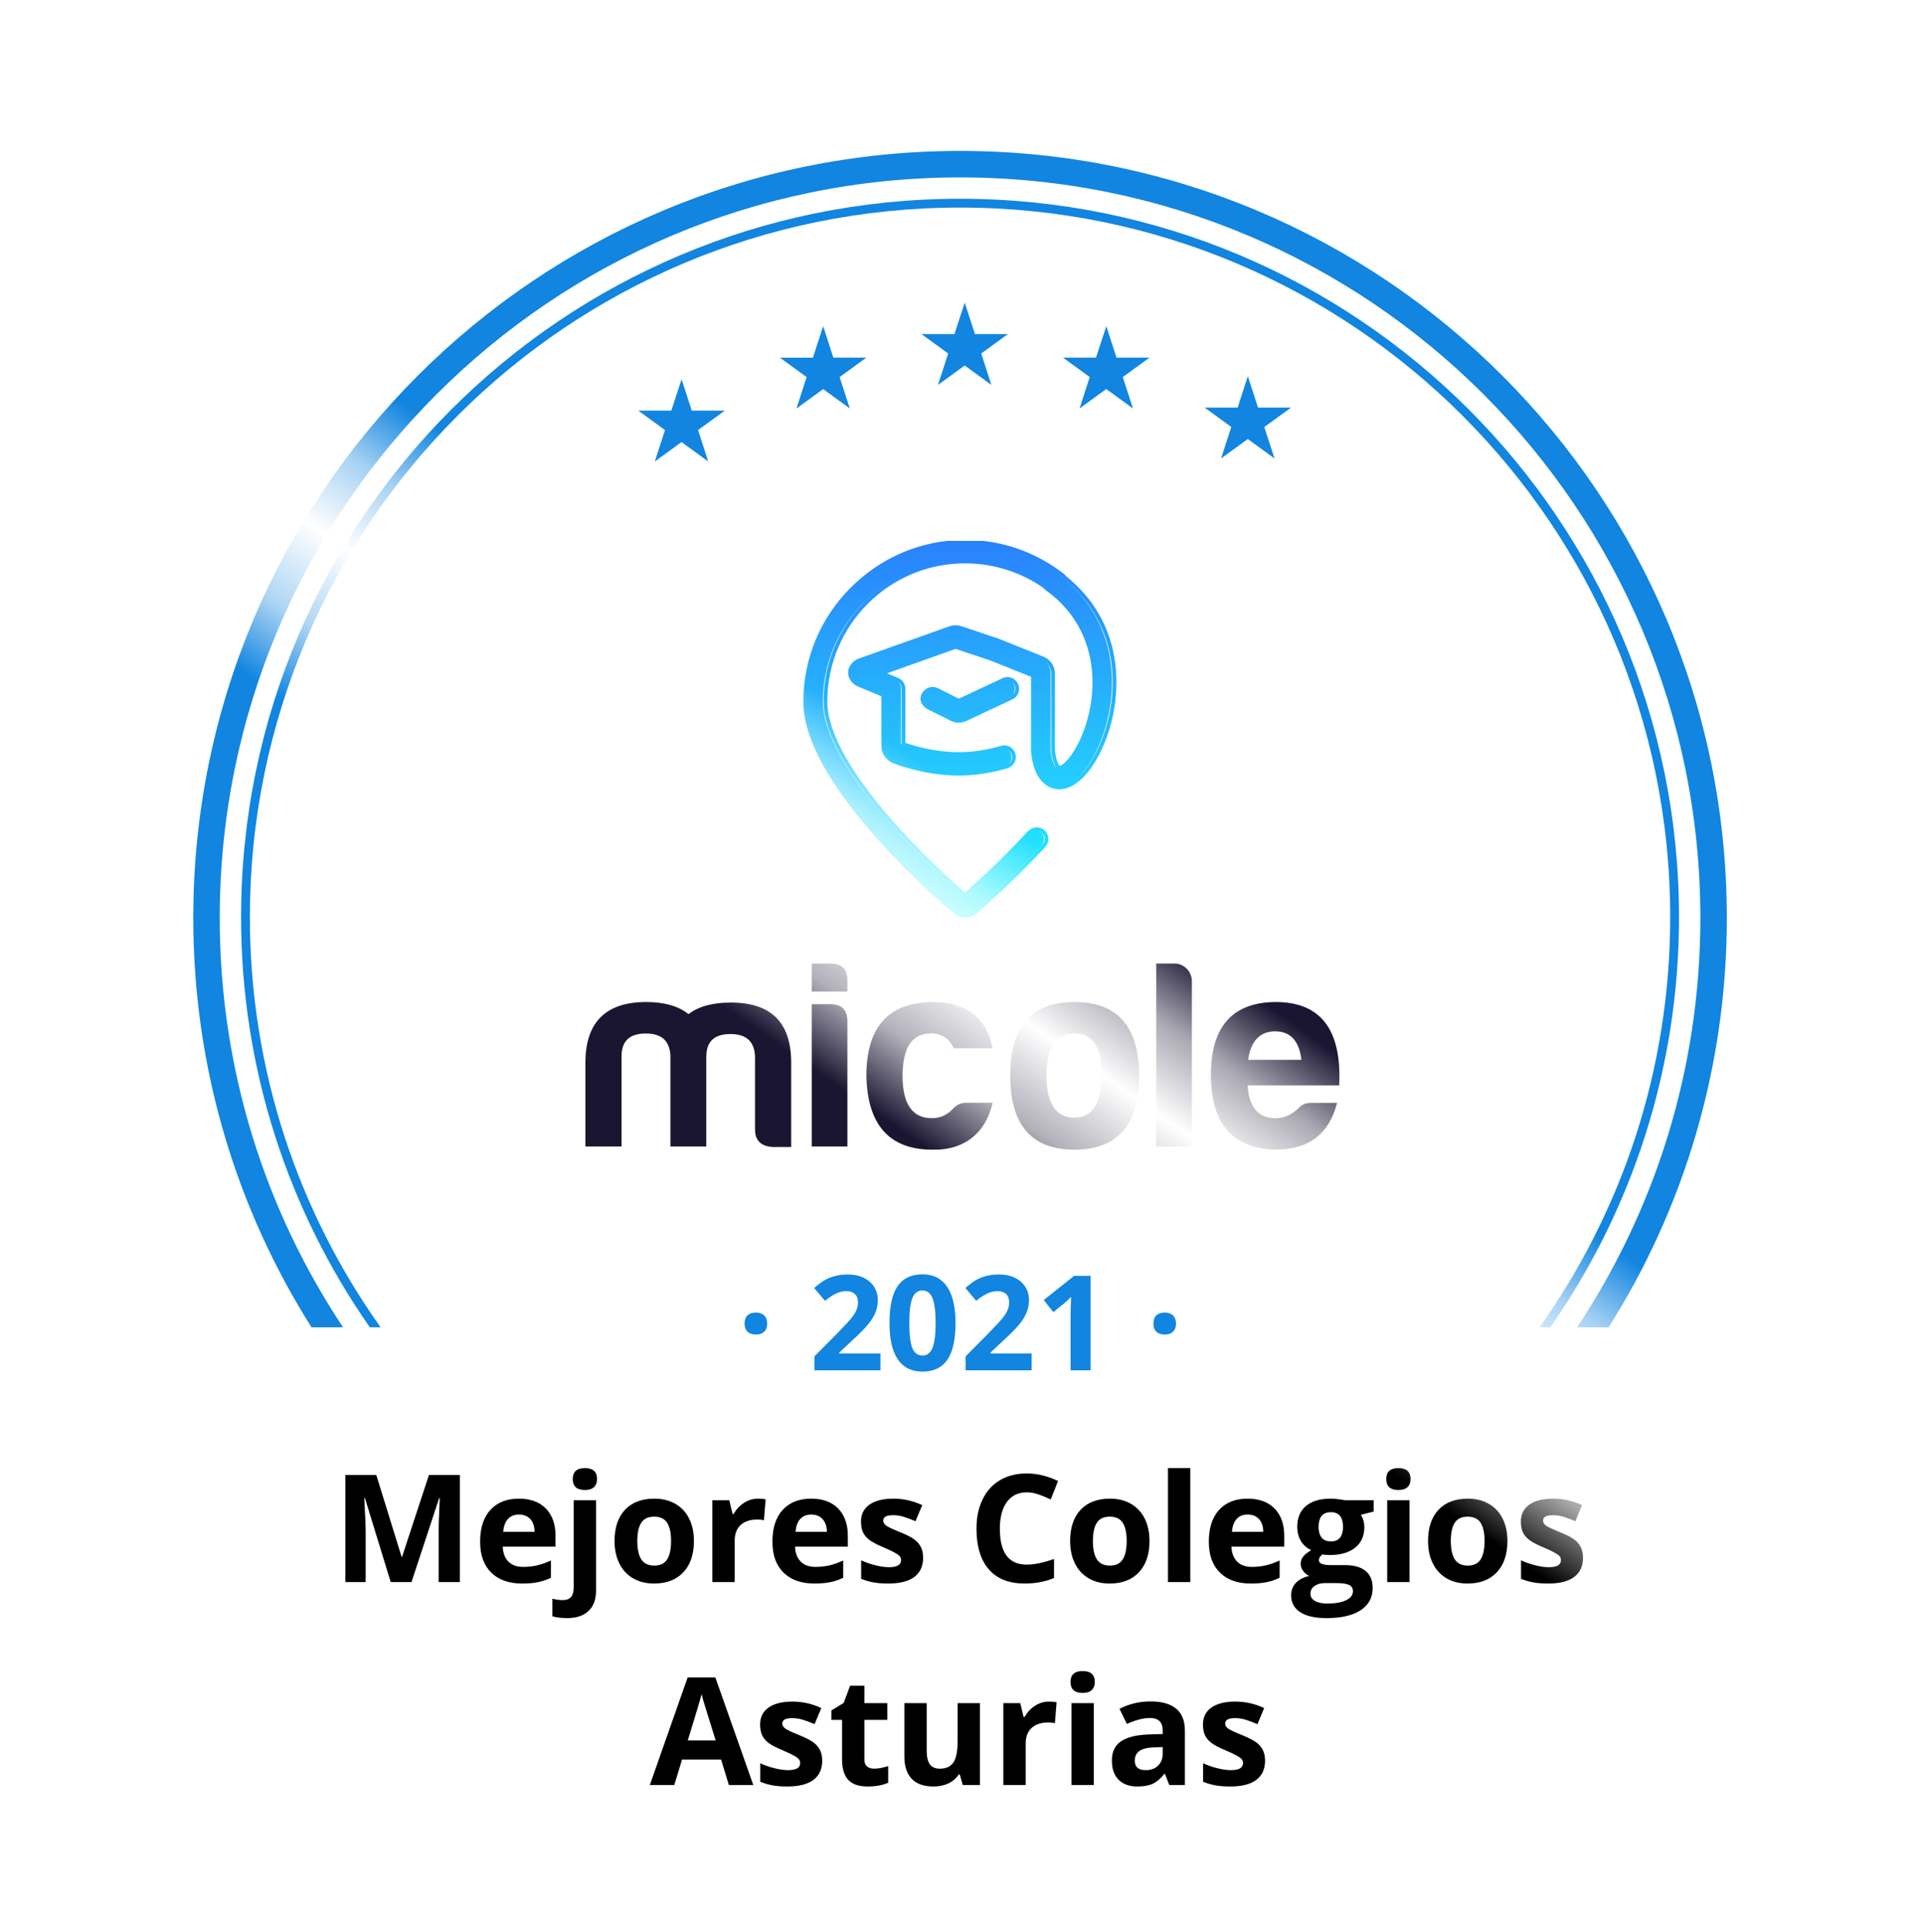
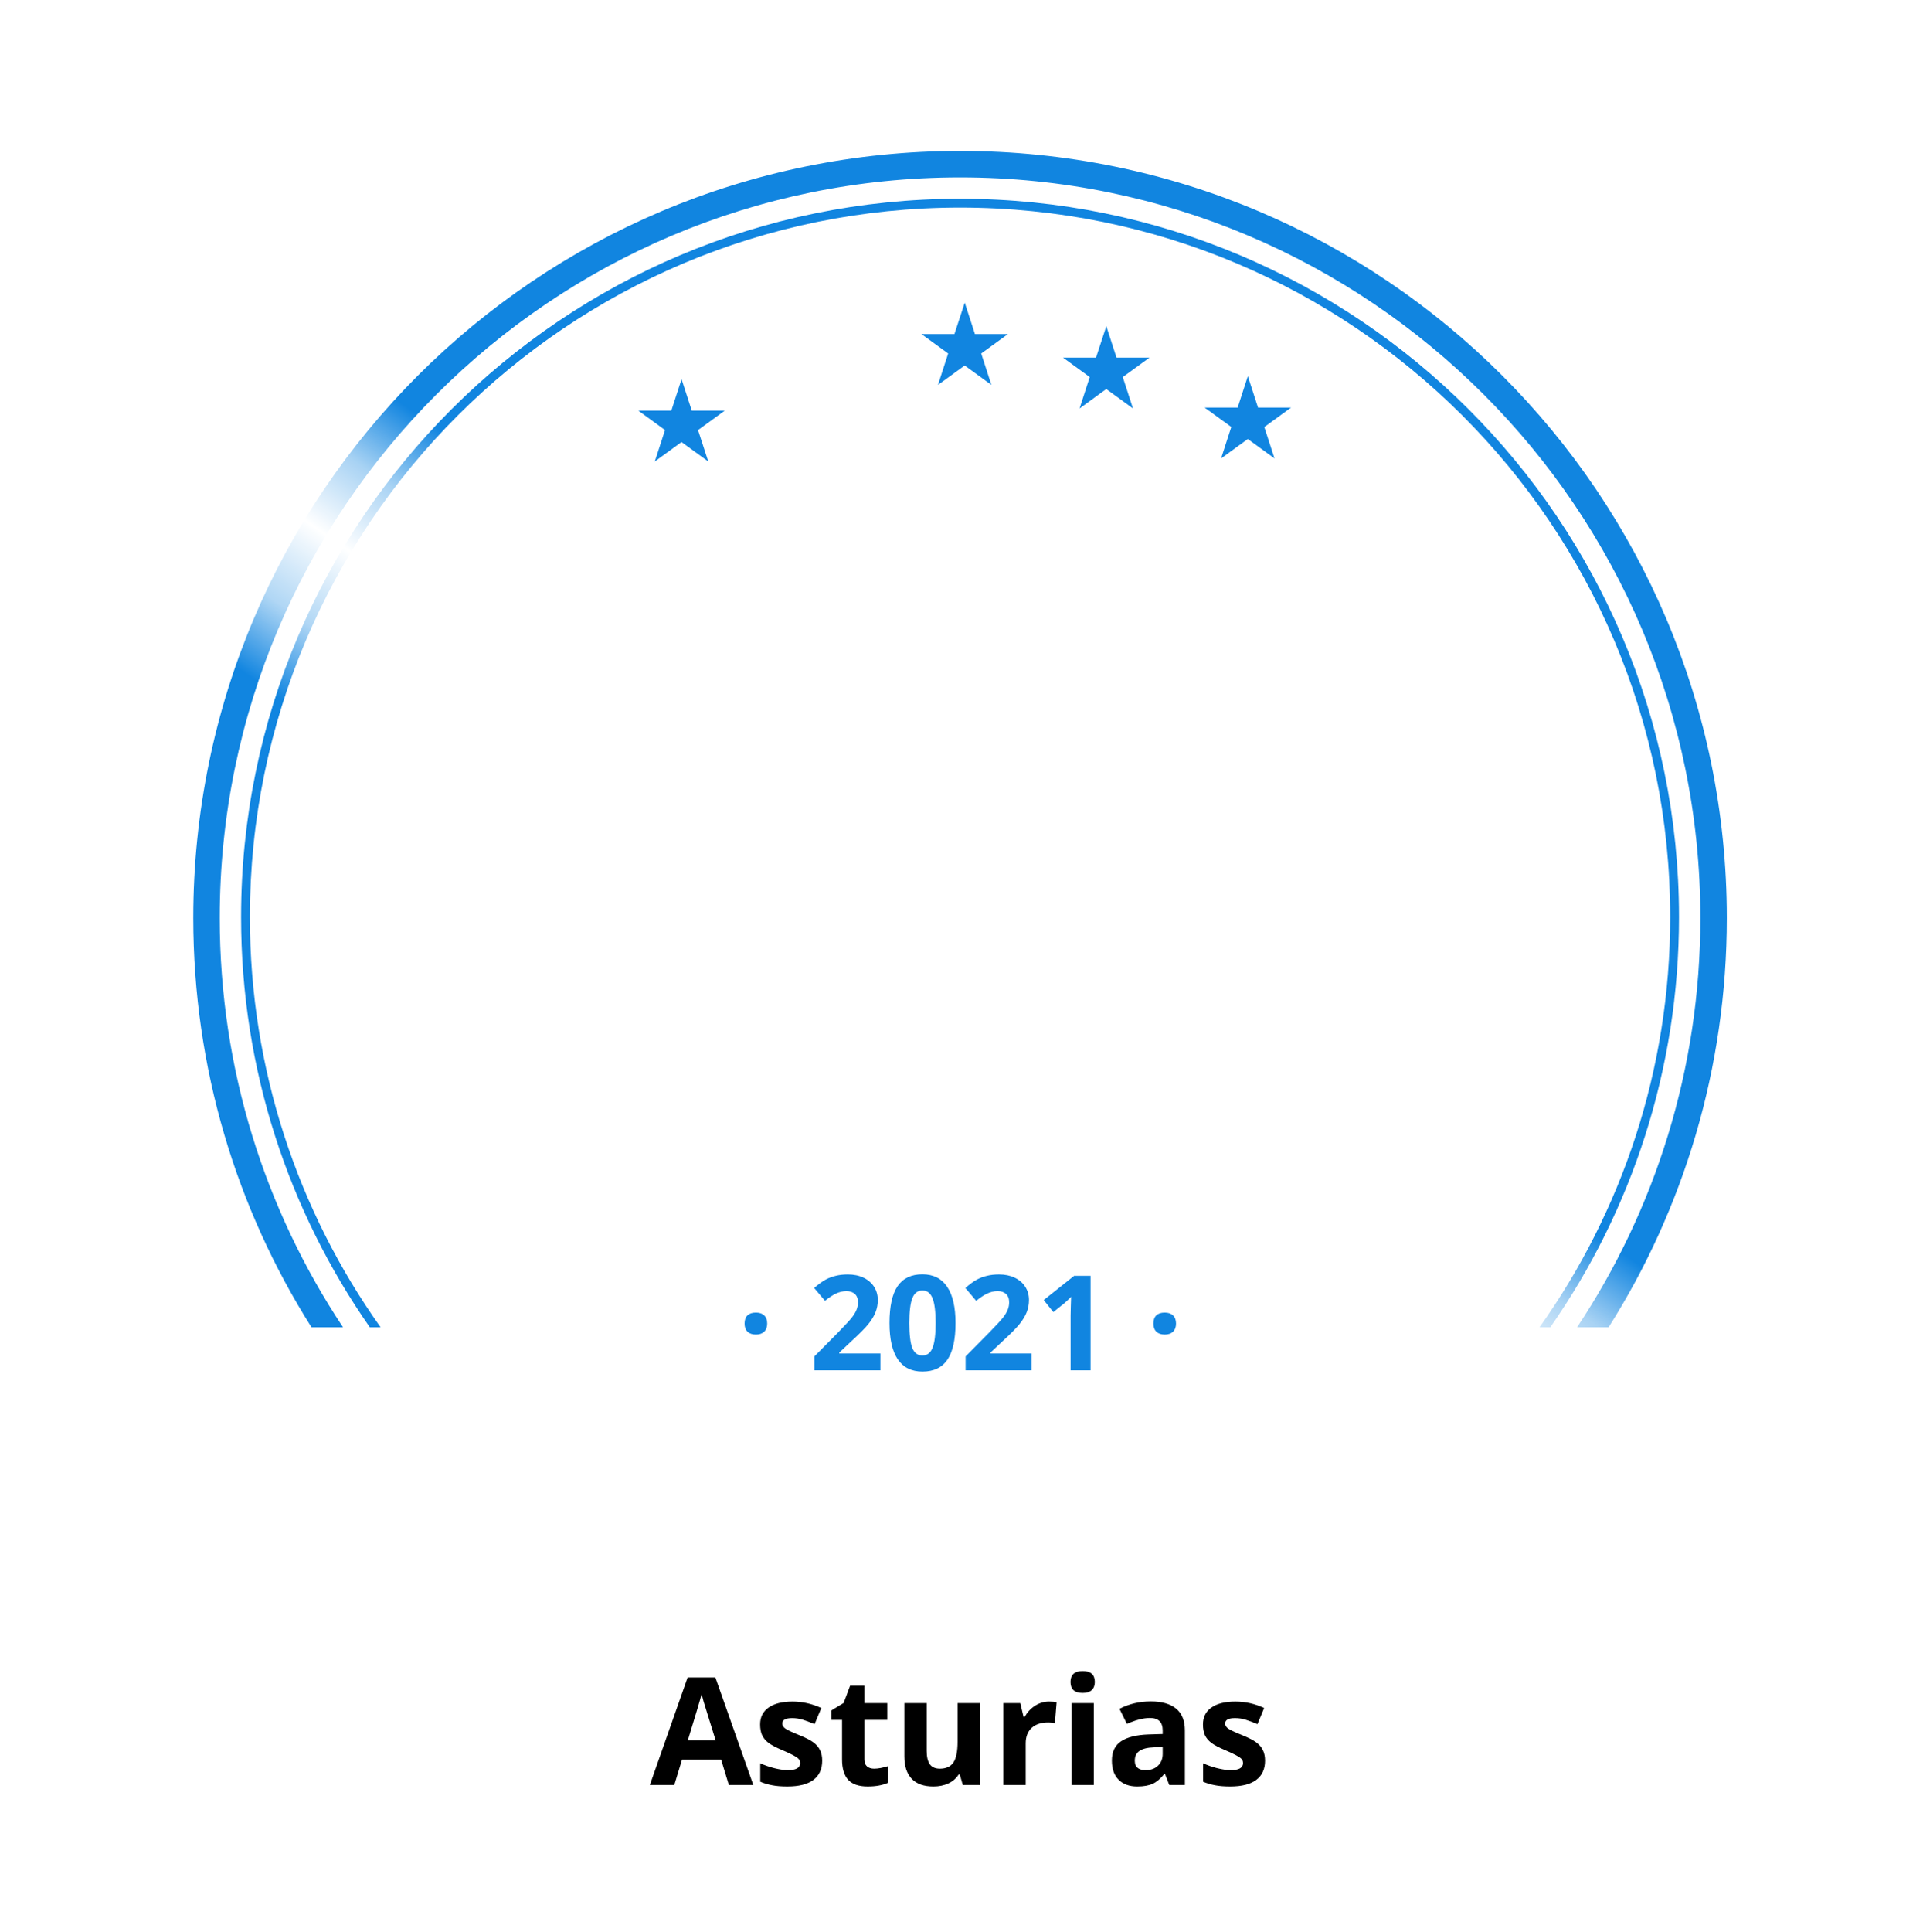
<svg xmlns="http://www.w3.org/2000/svg" width="218" height="219" viewBox="0 0 218 219" fill="none">
  <g filter="url(#filter0_d_1114_1397)">
-     <path fill-rule="evenodd" clip-rule="evenodd" d="M114.443 2.498C111.392 -0.833 106.142 -0.833 103.091 2.498C100.464 5.366 96.111 5.824 92.945 3.565C89.268 0.941 84.133 2.032 81.841 5.925C79.868 9.276 75.705 10.629 72.138 9.077C67.996 7.275 63.2 9.411 61.768 13.694C60.535 17.383 56.744 19.572 52.932 18.796C48.507 17.894 44.259 20.98 43.749 25.468C43.31 29.332 40.056 32.262 36.167 32.295C31.65 32.333 28.138 36.234 28.572 40.73C28.945 44.602 26.372 48.144 22.575 48.984C18.165 49.961 15.54 54.508 16.899 58.815C18.069 62.524 16.289 66.523 12.749 68.135C8.639 70.008 7.016 75.001 9.241 78.931C11.157 82.316 10.247 86.598 7.12 88.911C3.489 91.597 2.94 96.818 5.934 100.2C8.511 103.112 8.511 107.49 5.934 110.403C2.94 113.785 3.489 119.006 7.12 121.692C10.247 124.005 11.157 128.287 9.241 131.671C7.016 135.602 8.639 140.595 12.749 142.467C16.289 144.079 18.069 148.079 16.899 151.788L16.51 153.021C15.36 156.665 17.581 160.512 21.312 161.339L26.364 162.457V179.301C26.364 184.824 30.841 189.301 36.364 189.301H52.364C57.887 189.301 62.364 193.778 62.364 199.301V200.301C62.364 205.824 66.841 210.301 72.364 210.301H146.364C151.887 210.301 156.364 205.824 156.364 200.301V199.301C156.364 193.778 160.841 189.301 166.364 189.301H182.364C187.887 189.301 192.364 184.824 192.364 179.301V162.193L196.222 161.339C199.953 160.512 202.174 156.665 201.024 153.021L200.635 151.788C199.465 148.079 201.245 144.079 204.785 142.467C208.895 140.595 210.518 135.602 208.292 131.671C206.377 128.287 207.287 124.005 210.414 121.692C214.045 119.006 214.594 113.785 211.6 110.403C209.022 107.49 209.022 103.112 211.6 100.2C214.594 96.818 214.045 91.597 210.414 88.911C207.287 86.598 206.377 82.316 208.292 78.931C210.518 75.001 208.895 70.008 204.785 68.135C201.245 66.523 199.465 62.524 200.635 58.815C201.994 54.508 199.369 49.961 194.959 48.984C191.162 48.144 188.589 44.602 188.962 40.73C189.396 36.234 185.883 32.333 181.367 32.295C177.478 32.262 174.224 29.332 173.785 25.468C173.275 20.98 169.027 17.894 164.601 18.796C160.79 19.572 156.999 17.383 155.766 13.694C154.334 9.411 149.538 7.275 145.396 9.077C141.829 10.629 137.666 9.276 135.693 5.925C133.401 2.032 128.266 0.941 124.589 3.565C121.423 5.824 117.07 5.366 114.443 2.498Z" fill="white" />
-   </g>
+     </g>
  <path d="M109.367 34.301L110.476 37.717L110.52 37.861H110.67H114.264L111.358 39.974L111.236 40.063L111.28 40.207L112.389 43.623L109.483 41.511L109.361 41.422L109.239 41.511L106.333 43.623L107.442 40.207L107.487 40.063L107.365 39.974L104.458 37.861H108.052H108.202L108.246 37.717L109.367 34.301Z" fill="#1185E0" />
  <path d="M125.416 36.97L126.526 40.386L126.57 40.531H126.72H130.313L127.407 42.644L127.285 42.732L127.33 42.877L128.439 46.293L125.533 44.18L125.411 44.091L125.289 44.18L122.383 46.293L123.492 42.877L123.536 42.732L123.414 42.644L120.508 40.531H124.102H124.252L124.296 40.386L125.416 36.97Z" fill="#1185E0" />
  <path d="M77.267 42.978L78.376 46.394L78.42 46.538H78.57H82.164L79.258 48.651L79.136 48.74L79.18 48.884L80.289 52.301L77.383 50.188L77.261 50.099L77.139 50.188L74.233 52.301L75.342 48.884L75.387 48.74L75.265 48.651L72.364 46.538H75.958H76.108L76.152 46.394L77.267 42.978Z" fill="#1185E0" />
-   <path d="M93.317 36.97L94.426 40.386L94.47 40.531H94.62H98.214L95.308 42.644L95.186 42.732L95.23 42.877L96.339 46.293L93.439 44.185L93.317 44.097L93.195 44.185L90.289 46.298L91.398 42.882L91.442 42.738L91.32 42.649L88.414 40.536H92.008H92.158L92.202 40.392L93.317 36.97Z" fill="#1185E0" />
  <path d="M141.461 42.634L142.57 46.051L142.614 46.195H142.764H146.358L143.452 48.308L143.329 48.397L143.374 48.541L144.483 51.957L141.577 49.844L141.455 49.755L141.333 49.844L138.427 51.957L139.536 48.541L139.58 48.397L139.47 48.308L136.563 46.195H140.157H140.307L140.351 46.051L141.461 42.634Z" fill="#1185E0" />
  <path d="M82.626 202.301L81.746 199.412H77.321L76.441 202.301H73.669L77.952 190.115H81.098L85.398 202.301H82.626ZM81.131 197.254C80.318 194.636 79.859 193.156 79.753 192.813C79.654 192.47 79.582 192.199 79.538 192C79.355 192.708 78.832 194.459 77.969 197.254H81.131ZM93.209 199.545C93.209 200.497 92.877 201.222 92.213 201.72C91.554 202.218 90.567 202.467 89.249 202.467C88.574 202.467 87.999 202.42 87.523 202.326C87.047 202.237 86.602 202.104 86.186 201.927V199.835C86.657 200.057 87.185 200.242 87.772 200.392C88.364 200.541 88.884 200.616 89.332 200.616C90.251 200.616 90.71 200.35 90.71 199.819C90.71 199.62 90.65 199.459 90.528 199.337C90.406 199.21 90.196 199.069 89.897 198.914C89.598 198.754 89.2 198.568 88.702 198.358C87.988 198.059 87.462 197.782 87.124 197.528C86.793 197.273 86.549 196.983 86.394 196.656C86.245 196.324 86.17 195.917 86.17 195.436C86.17 194.611 86.488 193.975 87.124 193.527C87.766 193.073 88.674 192.846 89.847 192.846C90.965 192.846 92.052 193.09 93.109 193.577L92.346 195.403C91.881 195.204 91.447 195.04 91.043 194.913C90.638 194.786 90.226 194.722 89.806 194.722C89.059 194.722 88.685 194.924 88.685 195.328C88.685 195.555 88.804 195.751 89.042 195.917C89.285 196.083 89.814 196.33 90.627 196.656C91.352 196.95 91.884 197.223 92.221 197.478C92.559 197.733 92.808 198.026 92.968 198.358C93.129 198.69 93.209 199.086 93.209 199.545ZM99.094 200.45C99.537 200.45 100.068 200.353 100.688 200.159V202.043C100.057 202.326 99.282 202.467 98.364 202.467C97.351 202.467 96.612 202.212 96.147 201.703C95.688 201.188 95.459 200.419 95.459 199.396V194.921H94.247V193.851L95.641 193.004L96.372 191.045H97.99V193.021H100.588V194.921H97.99V199.396C97.99 199.755 98.09 200.021 98.289 200.192C98.494 200.364 98.762 200.45 99.094 200.45ZM109.146 202.301L108.806 201.114H108.673C108.402 201.545 108.018 201.88 107.52 202.118C107.021 202.351 106.454 202.467 105.818 202.467C104.728 202.467 103.906 202.176 103.353 201.595C102.799 201.009 102.522 200.167 102.522 199.072V193.021H105.054V198.441C105.054 199.111 105.173 199.614 105.411 199.952C105.649 200.284 106.028 200.45 106.548 200.45C107.257 200.45 107.769 200.215 108.084 199.744C108.399 199.268 108.557 198.482 108.557 197.387V193.021H111.089V202.301H109.146ZM118.925 192.846C119.268 192.846 119.553 192.871 119.78 192.921L119.589 195.295C119.384 195.24 119.135 195.212 118.842 195.212C118.034 195.212 117.403 195.419 116.949 195.834C116.501 196.25 116.277 196.831 116.277 197.578V202.301H113.745V193.021H115.663L116.036 194.581H116.161C116.448 194.061 116.836 193.643 117.323 193.328C117.815 193.007 118.349 192.846 118.925 192.846ZM121.357 190.622C121.357 189.797 121.816 189.385 122.735 189.385C123.653 189.385 124.113 189.797 124.113 190.622C124.113 191.014 123.997 191.322 123.764 191.543C123.537 191.759 123.194 191.867 122.735 191.867C121.816 191.867 121.357 191.452 121.357 190.622ZM123.997 202.301H121.465V193.021H123.997V202.301ZM132.555 202.301L132.065 201.039H131.999C131.572 201.576 131.132 201.949 130.679 202.16C130.23 202.364 129.644 202.467 128.919 202.467C128.028 202.467 127.325 202.212 126.811 201.703C126.301 201.194 126.047 200.469 126.047 199.528C126.047 198.543 126.39 197.818 127.076 197.354C127.768 196.883 128.808 196.623 130.197 196.573L131.808 196.523V196.117C131.808 195.176 131.326 194.706 130.363 194.706C129.622 194.706 128.75 194.93 127.749 195.378L126.91 193.668C127.978 193.109 129.162 192.83 130.463 192.83C131.708 192.83 132.663 193.101 133.327 193.643C133.991 194.185 134.323 195.01 134.323 196.117V202.301H132.555ZM131.808 198.001L130.828 198.034C130.092 198.056 129.544 198.189 129.185 198.433C128.825 198.676 128.645 199.047 128.645 199.545C128.645 200.259 129.055 200.616 129.874 200.616C130.46 200.616 130.928 200.447 131.276 200.109C131.631 199.772 131.808 199.324 131.808 198.765V198.001ZM143.412 199.545C143.412 200.497 143.08 201.222 142.416 201.72C141.757 202.218 140.77 202.467 139.453 202.467C138.778 202.467 138.202 202.42 137.726 202.326C137.25 202.237 136.805 202.104 136.39 201.927V199.835C136.86 200.057 137.389 200.242 137.975 200.392C138.567 200.541 139.087 200.616 139.536 200.616C140.454 200.616 140.914 200.35 140.914 199.819C140.914 199.62 140.853 199.459 140.731 199.337C140.609 199.21 140.399 199.069 140.1 198.914C139.801 198.754 139.403 198.568 138.905 198.358C138.191 198.059 137.665 197.782 137.328 197.528C136.996 197.273 136.752 196.983 136.597 196.656C136.448 196.324 136.373 195.917 136.373 195.436C136.373 194.611 136.691 193.975 137.328 193.527C137.97 193.073 138.877 192.846 140.05 192.846C141.168 192.846 142.256 193.09 143.312 193.577L142.549 195.403C142.084 195.204 141.65 195.04 141.246 194.913C140.842 194.786 140.429 194.722 140.009 194.722C139.262 194.722 138.888 194.924 138.888 195.328C138.888 195.555 139.007 195.751 139.245 195.917C139.489 196.083 140.017 196.33 140.831 196.656C141.556 196.95 142.087 197.223 142.424 197.478C142.762 197.733 143.011 198.026 143.171 198.358C143.332 198.69 143.412 199.086 143.412 199.545Z" fill="black" />
-   <path d="M44.292 179.301L41.371 169.78H41.296C41.401 171.717 41.454 173.009 41.454 173.656V179.301H39.154V167.165H42.657L45.529 176.445H45.579L48.626 167.165H52.128V179.301H49.73V173.557C49.73 173.285 49.732 172.973 49.738 172.619C49.749 172.264 49.788 171.324 49.854 169.796H49.779L46.65 179.301H44.292ZM58.835 171.647C58.299 171.647 57.878 171.819 57.574 172.162C57.269 172.5 57.095 172.981 57.051 173.606H60.603C60.592 172.981 60.429 172.5 60.114 172.162C59.798 171.819 59.372 171.647 58.835 171.647ZM59.192 179.467C57.698 179.467 56.531 179.055 55.69 178.23C54.848 177.405 54.428 176.238 54.428 174.727C54.428 173.172 54.815 171.971 55.59 171.125C56.37 170.272 57.447 169.846 58.819 169.846C60.13 169.846 61.151 170.22 61.882 170.967C62.612 171.714 62.977 172.746 62.977 174.063V175.292H56.993C57.02 176.011 57.233 176.573 57.632 176.977C58.03 177.381 58.589 177.583 59.309 177.583C59.867 177.583 60.396 177.524 60.894 177.408C61.392 177.292 61.912 177.107 62.455 176.852V178.811C62.012 179.032 61.539 179.196 61.035 179.301C60.532 179.411 59.917 179.467 59.192 179.467ZM64.289 183.385C63.642 183.385 63.085 183.316 62.621 183.177V181.185C63.008 181.29 63.404 181.343 63.808 181.343C64.234 181.343 64.544 181.224 64.737 180.986C64.936 180.748 65.036 180.396 65.036 179.932V170.021H67.568V180.305C67.568 181.29 67.283 182.048 66.713 182.58C66.143 183.116 65.335 183.385 64.289 183.385ZM64.928 167.622C64.928 166.797 65.388 166.385 66.306 166.385C67.225 166.385 67.684 166.797 67.684 167.622C67.684 168.014 67.568 168.322 67.335 168.543C67.109 168.759 66.766 168.867 66.306 168.867C65.388 168.867 64.928 168.452 64.928 167.622ZM72.249 174.644C72.249 175.563 72.399 176.257 72.698 176.728C73.002 177.198 73.495 177.433 74.175 177.433C74.85 177.433 75.335 177.201 75.628 176.736C75.927 176.265 76.076 175.568 76.076 174.644C76.076 173.725 75.927 173.036 75.628 172.577C75.329 172.118 74.839 171.888 74.159 171.888C73.484 171.888 72.997 172.118 72.698 172.577C72.399 173.031 72.249 173.72 72.249 174.644ZM78.666 174.644C78.666 176.155 78.268 177.336 77.471 178.188C76.674 179.041 75.564 179.467 74.142 179.467C73.251 179.467 72.465 179.273 71.785 178.886C71.104 178.493 70.581 177.931 70.216 177.201C69.851 176.47 69.668 175.618 69.668 174.644C69.668 173.128 70.064 171.949 70.855 171.108C71.646 170.267 72.759 169.846 74.192 169.846C75.083 169.846 75.869 170.04 76.549 170.427C77.23 170.815 77.753 171.371 78.118 172.096C78.483 172.821 78.666 173.67 78.666 174.644ZM85.938 169.846C86.281 169.846 86.566 169.871 86.793 169.921L86.602 172.295C86.397 172.24 86.148 172.212 85.855 172.212C85.046 172.212 84.416 172.419 83.962 172.834C83.514 173.25 83.29 173.831 83.29 174.578V179.301H80.758V170.021H82.675L83.049 171.581H83.173C83.461 171.061 83.849 170.643 84.335 170.328C84.828 170.007 85.362 169.846 85.938 169.846ZM91.972 171.647C91.435 171.647 91.015 171.819 90.71 172.162C90.406 172.5 90.232 172.981 90.188 173.606H93.74C93.729 172.981 93.566 172.5 93.251 172.162C92.935 171.819 92.509 171.647 91.972 171.647ZM92.329 179.467C90.835 179.467 89.667 179.055 88.826 178.23C87.985 177.405 87.564 176.238 87.564 174.727C87.564 173.172 87.952 171.971 88.727 171.125C89.507 170.272 90.583 169.846 91.956 169.846C93.267 169.846 94.288 170.22 95.019 170.967C95.749 171.714 96.114 172.746 96.114 174.063V175.292H90.129C90.157 176.011 90.37 176.573 90.769 176.977C91.167 177.381 91.726 177.583 92.445 177.583C93.004 177.583 93.533 177.524 94.031 177.408C94.529 177.292 95.049 177.107 95.591 176.852V178.811C95.149 179.032 94.675 179.196 94.172 179.301C93.668 179.411 93.054 179.467 92.329 179.467ZM104.647 176.545C104.647 177.497 104.315 178.222 103.651 178.72C102.993 179.218 102.005 179.467 100.688 179.467C100.013 179.467 99.437 179.42 98.961 179.326C98.486 179.237 98.04 179.104 97.625 178.927V176.835C98.095 177.057 98.624 177.242 99.21 177.392C99.803 177.541 100.323 177.616 100.771 177.616C101.69 177.616 102.149 177.35 102.149 176.819C102.149 176.62 102.088 176.459 101.966 176.337C101.845 176.21 101.634 176.069 101.335 175.914C101.037 175.754 100.638 175.568 100.14 175.358C99.426 175.059 98.901 174.782 98.563 174.528C98.231 174.273 97.987 173.983 97.832 173.656C97.683 173.324 97.608 172.917 97.608 172.436C97.608 171.611 97.927 170.975 98.563 170.527C99.205 170.073 100.112 169.846 101.286 169.846C102.403 169.846 103.491 170.09 104.548 170.577L103.784 172.403C103.319 172.204 102.885 172.04 102.481 171.913C102.077 171.786 101.665 171.722 101.244 171.722C100.497 171.722 100.124 171.924 100.124 172.328C100.124 172.555 100.243 172.751 100.48 172.917C100.724 173.083 101.252 173.33 102.066 173.656C102.791 173.95 103.322 174.223 103.66 174.478C103.997 174.733 104.246 175.026 104.407 175.358C104.567 175.69 104.647 176.086 104.647 176.545ZM116.393 169.132C115.425 169.132 114.675 169.498 114.144 170.228C113.612 170.953 113.347 171.966 113.347 173.266C113.347 175.972 114.362 177.325 116.393 177.325C117.245 177.325 118.277 177.112 119.489 176.686V178.844C118.493 179.259 117.381 179.467 116.152 179.467C114.387 179.467 113.037 178.933 112.102 177.865C111.166 176.791 110.699 175.253 110.699 173.25C110.699 171.988 110.928 170.884 111.388 169.938C111.847 168.986 112.506 168.258 113.363 167.754C114.227 167.245 115.236 166.991 116.393 166.991C117.572 166.991 118.756 167.276 119.946 167.846L119.116 169.938C118.662 169.722 118.205 169.534 117.746 169.373C117.287 169.213 116.836 169.132 116.393 169.132ZM123.897 174.644C123.897 175.563 124.046 176.257 124.345 176.728C124.65 177.198 125.142 177.433 125.823 177.433C126.498 177.433 126.982 177.201 127.275 176.736C127.574 176.265 127.724 175.568 127.724 174.644C127.724 173.725 127.574 173.036 127.275 172.577C126.977 172.118 126.487 171.888 125.806 171.888C125.131 171.888 124.644 172.118 124.345 172.577C124.046 173.031 123.897 173.72 123.897 174.644ZM130.313 174.644C130.313 176.155 129.915 177.336 129.118 178.188C128.321 179.041 127.212 179.467 125.79 179.467C124.899 179.467 124.113 179.273 123.432 178.886C122.751 178.493 122.229 177.931 121.863 177.201C121.498 176.47 121.315 175.618 121.315 174.644C121.315 173.128 121.711 171.949 122.502 171.108C123.294 170.267 124.406 169.846 125.839 169.846C126.73 169.846 127.516 170.04 128.197 170.427C128.877 170.815 129.4 171.371 129.766 172.096C130.131 172.821 130.313 173.67 130.313 174.644ZM134.937 179.301H132.405V166.385H134.937V179.301ZM141.445 171.647C140.908 171.647 140.487 171.819 140.183 172.162C139.879 172.5 139.704 172.981 139.66 173.606H143.213C143.202 172.981 143.039 172.5 142.723 172.162C142.408 171.819 141.982 171.647 141.445 171.647ZM141.802 179.467C140.308 179.467 139.14 179.055 138.299 178.23C137.458 177.405 137.037 176.238 137.037 174.727C137.037 173.172 137.424 171.971 138.199 171.125C138.979 170.272 140.056 169.846 141.428 169.846C142.74 169.846 143.761 170.22 144.491 170.967C145.222 171.714 145.587 172.746 145.587 174.063V175.292H139.602C139.63 176.011 139.843 176.573 140.241 176.977C140.64 177.381 141.199 177.583 141.918 177.583C142.477 177.583 143.005 177.524 143.503 177.408C144.001 177.292 144.522 177.107 145.064 176.852V178.811C144.621 179.032 144.148 179.196 143.645 179.301C143.141 179.411 142.527 179.467 141.802 179.467ZM155.722 170.021V171.307L154.27 171.681C154.535 172.096 154.668 172.561 154.668 173.075C154.668 174.071 154.319 174.849 153.622 175.408C152.93 175.961 151.967 176.238 150.733 176.238L150.277 176.213L149.903 176.171C149.643 176.371 149.513 176.592 149.513 176.835C149.513 177.201 149.978 177.383 150.908 177.383H152.485C153.503 177.383 154.278 177.602 154.809 178.039C155.346 178.476 155.614 179.118 155.614 179.965C155.614 181.049 155.16 181.891 154.253 182.488C153.351 183.086 152.053 183.385 150.36 183.385C149.065 183.385 148.074 183.158 147.388 182.704C146.708 182.256 146.367 181.625 146.367 180.812C146.367 180.253 146.542 179.785 146.89 179.409C147.239 179.032 147.751 178.764 148.426 178.604C148.166 178.493 147.939 178.313 147.745 178.064C147.551 177.809 147.455 177.541 147.455 177.259C147.455 176.905 147.557 176.611 147.762 176.379C147.966 176.141 148.263 175.909 148.65 175.682C148.163 175.471 147.776 175.134 147.488 174.669C147.206 174.204 147.064 173.656 147.064 173.025C147.064 172.013 147.394 171.23 148.052 170.676C148.711 170.123 149.652 169.846 150.875 169.846C151.135 169.846 151.442 169.871 151.796 169.921C152.156 169.965 152.385 169.998 152.485 170.021H155.722ZM148.559 180.612C148.559 180.961 148.725 181.235 149.057 181.434C149.394 181.633 149.865 181.733 150.468 181.733C151.375 181.733 152.086 181.608 152.601 181.359C153.116 181.11 153.373 180.77 153.373 180.338C153.373 179.99 153.221 179.749 152.917 179.616C152.612 179.483 152.142 179.417 151.505 179.417H150.194C149.729 179.417 149.339 179.525 149.023 179.741C148.714 179.962 148.559 180.253 148.559 180.612ZM149.48 173.059C149.48 173.562 149.593 173.961 149.82 174.254C150.053 174.547 150.404 174.694 150.875 174.694C151.35 174.694 151.699 174.547 151.92 174.254C152.142 173.961 152.252 173.562 152.252 173.059C152.252 171.941 151.793 171.382 150.875 171.382C149.945 171.382 149.48 171.941 149.48 173.059ZM157.15 167.622C157.15 166.797 157.609 166.385 158.528 166.385C159.446 166.385 159.906 166.797 159.906 167.622C159.906 168.014 159.79 168.322 159.557 168.543C159.33 168.759 158.987 168.867 158.528 168.867C157.609 168.867 157.15 168.452 157.15 167.622ZM159.79 179.301H157.258V170.021H159.79V179.301ZM164.471 174.644C164.471 175.563 164.621 176.257 164.919 176.728C165.224 177.198 165.716 177.433 166.397 177.433C167.072 177.433 167.556 177.201 167.85 176.736C168.148 176.265 168.298 175.568 168.298 174.644C168.298 173.725 168.148 173.036 167.85 172.577C167.551 172.118 167.061 171.888 166.38 171.888C165.705 171.888 165.218 172.118 164.919 172.577C164.621 173.031 164.471 173.72 164.471 174.644ZM170.888 174.644C170.888 176.155 170.489 177.336 169.692 178.188C168.896 179.041 167.786 179.467 166.364 179.467C165.473 179.467 164.687 179.273 164.006 178.886C163.326 178.493 162.803 177.931 162.438 177.201C162.072 176.47 161.89 175.618 161.89 174.644C161.89 173.128 162.285 171.949 163.077 171.108C163.868 170.267 164.98 169.846 166.414 169.846C167.305 169.846 168.09 170.04 168.771 170.427C169.452 170.815 169.975 171.371 170.34 172.096C170.705 172.821 170.888 173.67 170.888 174.644ZM179.454 176.545C179.454 177.497 179.122 178.222 178.458 178.72C177.799 179.218 176.812 179.467 175.495 179.467C174.819 179.467 174.244 179.42 173.768 179.326C173.292 179.237 172.847 179.104 172.432 178.927V176.835C172.902 177.057 173.431 177.242 174.017 177.392C174.609 177.541 175.129 177.616 175.578 177.616C176.496 177.616 176.956 177.35 176.956 176.819C176.956 176.62 176.895 176.459 176.773 176.337C176.651 176.21 176.441 176.069 176.142 175.914C175.843 175.754 175.445 175.568 174.947 175.358C174.233 175.059 173.707 174.782 173.37 174.528C173.038 174.273 172.794 173.983 172.639 173.656C172.49 173.324 172.415 172.917 172.415 172.436C172.415 171.611 172.733 170.975 173.37 170.527C174.012 170.073 174.919 169.846 176.092 169.846C177.21 169.846 178.298 170.09 179.354 170.577L178.591 172.403C178.126 172.204 177.692 172.04 177.288 171.913C176.884 171.786 176.471 171.722 176.051 171.722C175.304 171.722 174.93 171.924 174.93 172.328C174.93 172.555 175.049 172.751 175.287 172.917C175.531 173.083 176.059 173.33 176.873 173.656C177.597 173.95 178.129 174.223 178.466 174.478C178.804 174.733 179.053 175.026 179.213 175.358C179.374 175.69 179.454 176.086 179.454 176.545Z" fill="black" />
  <path d="M84.409 150.005C84.409 149.595 84.519 149.285 84.738 149.075C84.958 148.865 85.278 148.76 85.698 148.76C86.103 148.76 86.415 148.868 86.635 149.083C86.86 149.297 86.972 149.605 86.972 150.005C86.972 150.401 86.857 150.708 86.628 150.928C86.403 151.143 86.093 151.25 85.698 151.25C85.288 151.25 84.97 151.143 84.746 150.928C84.521 150.713 84.409 150.406 84.409 150.005ZM99.811 155.301H92.326V153.726L95.014 151.009C95.81 150.193 96.33 149.629 96.574 149.317C96.818 149 96.994 148.707 97.102 148.438C97.209 148.169 97.263 147.891 97.263 147.603C97.263 147.173 97.143 146.854 96.904 146.644C96.669 146.434 96.355 146.329 95.959 146.329C95.544 146.329 95.141 146.424 94.751 146.614C94.36 146.805 93.952 147.076 93.527 147.427L92.297 145.97C92.824 145.521 93.261 145.203 93.608 145.018C93.955 144.832 94.333 144.69 94.743 144.593C95.153 144.49 95.612 144.439 96.12 144.439C96.789 144.439 97.38 144.561 97.893 144.805C98.405 145.049 98.803 145.391 99.086 145.831C99.37 146.27 99.511 146.773 99.511 147.339C99.511 147.833 99.423 148.296 99.248 148.731C99.077 149.161 98.808 149.603 98.442 150.057C98.081 150.511 97.441 151.158 96.523 151.998L95.146 153.294V153.396H99.811V155.301ZM108.322 149.947C108.322 151.817 108.015 153.201 107.399 154.1C106.789 154.998 105.847 155.447 104.572 155.447C103.337 155.447 102.404 154.983 101.774 154.056C101.149 153.128 100.837 151.758 100.837 149.947C100.837 148.057 101.142 146.666 101.752 145.772C102.363 144.874 103.303 144.424 104.572 144.424C105.808 144.424 106.74 144.893 107.37 145.831C108.005 146.768 108.322 148.14 108.322 149.947ZM103.085 149.947C103.085 151.26 103.198 152.203 103.422 152.774C103.652 153.34 104.035 153.624 104.572 153.624C105.1 153.624 105.48 153.335 105.715 152.759C105.949 152.183 106.066 151.246 106.066 149.947C106.066 148.633 105.947 147.691 105.708 147.12C105.473 146.543 105.095 146.255 104.572 146.255C104.04 146.255 103.659 146.543 103.43 147.12C103.2 147.691 103.085 148.633 103.085 149.947ZM116.95 155.301H109.465V153.726L112.153 151.009C112.949 150.193 113.469 149.629 113.713 149.317C113.957 149 114.133 148.707 114.24 148.438C114.348 148.169 114.401 147.891 114.401 147.603C114.401 147.173 114.282 146.854 114.042 146.644C113.808 146.434 113.493 146.329 113.098 146.329C112.683 146.329 112.28 146.424 111.889 146.614C111.499 146.805 111.091 147.076 110.666 147.427L109.436 145.97C109.963 145.521 110.4 145.203 110.747 145.018C111.093 144.832 111.472 144.69 111.882 144.593C112.292 144.49 112.751 144.439 113.259 144.439C113.928 144.439 114.519 144.561 115.031 144.805C115.544 145.049 115.942 145.391 116.225 145.831C116.508 146.27 116.65 146.773 116.65 147.339C116.65 147.833 116.562 148.296 116.386 148.731C116.215 149.161 115.947 149.603 115.581 150.057C115.219 150.511 114.58 151.158 113.662 151.998L112.285 153.294V153.396H116.95V155.301ZM123.63 155.301H121.367V149.104L121.389 148.086L121.425 146.973C121.049 147.349 120.788 147.596 120.642 147.713L119.411 148.702L118.32 147.339L121.77 144.593H123.63V155.301ZM130.756 150.005C130.756 149.595 130.866 149.285 131.086 149.075C131.306 148.865 131.625 148.76 132.045 148.76C132.451 148.76 132.763 148.868 132.983 149.083C133.208 149.297 133.32 149.605 133.32 150.005C133.32 150.401 133.205 150.708 132.976 150.928C132.751 151.143 132.441 151.25 132.045 151.25C131.635 151.25 131.318 151.143 131.093 150.928C130.869 150.713 130.756 150.406 130.756 150.005Z" fill="#1185E0" />
  <path fill-rule="evenodd" clip-rule="evenodd" d="M24.91 104.032C24.91 57.681 62.485 20.106 108.836 20.106C155.186 20.106 192.761 57.681 192.761 104.032C192.761 121.187 187.615 137.137 178.782 150.427H182.358C190.847 137.001 195.761 121.089 195.761 104.032C195.761 56.024 156.843 17.106 108.836 17.106C60.828 17.106 21.91 56.024 21.91 104.032C21.91 121.089 26.824 137.001 35.314 150.427H38.889C30.056 137.137 24.91 121.187 24.91 104.032Z" fill="#1185E0" />
  <path fill-rule="evenodd" clip-rule="evenodd" d="M28.329 103.931C28.329 59.524 64.372 23.525 108.836 23.525C153.299 23.525 189.342 59.524 189.342 103.931C189.342 121.256 183.857 137.3 174.525 150.427H175.748C184.948 137.245 190.342 121.216 190.342 103.931C190.342 58.971 153.85 22.525 108.836 22.525C63.821 22.525 27.329 58.971 27.329 103.931C27.329 121.216 32.724 137.245 41.923 150.427H43.146C33.815 137.3 28.329 121.256 28.329 103.931Z" fill="#1185E0" />
  <g clip-path="url(#clip0_1114_1397)">
    <path fill-rule="evenodd" clip-rule="evenodd" d="M70.462 119.631V129.933H66.364V120.452C66.364 115.851 68.674 113.562 73.259 113.562C75.323 113.562 76.905 114.021 78.055 114.933C79.21 114.051 80.787 113.623 82.856 113.623C87.441 113.623 89.721 115.911 89.691 120.513V129.993H87.597C86.261 129.903 85.593 129.263 85.593 127.982V119.691C85.503 118.013 84.589 117.191 82.801 117.191C81.008 117.191 80.099 118.013 80.069 119.691V129.933H76.001V119.631C75.911 117.952 74.997 117.131 73.209 117.131C71.406 117.131 70.492 117.952 70.462 119.631ZM94.12 113.809C95.426 113.809 96.064 114.449 96.064 115.76V129.933H92.026V113.809H94.12V113.809ZM94.12 109.203C95.456 109.203 96.094 109.873 96.064 111.183V112.373H92.026V109.203H94.12ZM105.691 130.296C100.829 130.296 98.339 127.493 98.218 121.944C98.218 116.425 100.679 113.653 105.63 113.562C109.517 113.562 111.827 115.301 112.525 118.804H108.121C107.634 117.705 106.785 117.126 105.51 117.126C103.386 117.126 102.321 118.739 102.321 121.939C102.321 125.14 103.446 126.753 105.691 126.722C106.63 126.722 107.453 126.324 108.121 125.563C108.518 125.165 108.97 124.983 109.487 124.983H112.525C111.792 128.285 109.427 130.386 105.691 130.296ZM118.627 121.944C118.657 125.084 119.722 126.667 121.786 126.667C123.85 126.667 124.884 125.024 124.914 121.823C124.914 118.683 123.88 117.131 121.816 117.131C119.692 117.131 118.627 118.744 118.627 121.944ZM129.133 121.944C129.133 127.493 126.672 130.296 121.816 130.296C116.96 130.296 114.529 127.493 114.529 121.944C114.529 116.334 116.96 113.562 121.816 113.562C126.672 113.562 129.133 116.334 129.133 121.944ZM135.114 111.183V129.928H131.076V109.203H133.17C134.235 109.203 135.114 110.12 135.114 111.183ZM141.492 120.115H147.533C147.292 117.983 146.288 116.884 144.555 116.884C142.828 116.884 141.798 117.983 141.492 120.115ZM144.56 130.296C139.699 130.145 137.273 127.307 137.273 121.823C137.273 116.334 139.734 113.593 144.62 113.562C149.723 113.562 152.123 116.702 151.817 123.013H141.431C141.582 125.482 142.647 126.732 144.62 126.732C145.559 126.732 146.443 126.334 147.232 125.573C147.598 125.175 148.05 124.994 148.598 124.994H151.576C150.692 128.406 148.507 130.296 144.56 130.296Z" fill="#1A1632" />
    <path d="M93.286 79.516C93.286 70.741 100.372 63.629 109.115 63.629C112.5 63.629 115.634 64.692 118.205 66.507C118.27 66.598 118.351 66.678 118.446 66.749C124.538 71.164 124.593 78.044 122.896 82.721C122.474 83.88 121.956 84.863 121.424 85.609C120.877 86.375 120.38 86.799 120.033 86.955C119.872 87.031 119.792 87.025 119.777 87.02C119.772 87.02 119.747 87.02 119.687 86.96C119.516 86.784 119.23 86.259 119.094 85.03V76.34C119.094 75.584 118.637 74.904 117.934 74.622L112.837 72.575L108.623 71.164C108.232 71.033 107.81 71.038 107.423 71.174L97.133 74.838C95.863 75.292 95.812 77.081 97.058 77.6L99.92 78.795V84.606C99.92 85.327 100.342 86.022 101.07 86.305C102.502 86.859 105.344 87.676 108.402 87.676C110.537 87.676 112.47 87.278 113.881 86.849C114.469 86.673 114.795 86.053 114.619 85.468C114.444 84.883 113.826 84.551 113.243 84.727C111.988 85.105 110.27 85.458 108.402 85.458C105.876 85.458 103.466 84.813 102.135 84.334V78.432C102.135 78.371 102.13 78.306 102.12 78.246C102.205 77.746 101.939 77.237 101.452 77.036L99.674 76.295L108.046 73.316L112.078 74.667L116.884 76.597V85.156L116.889 85.211C117.035 86.627 117.397 87.797 118.11 88.522C118.491 88.91 118.963 89.162 119.501 89.228C120.023 89.293 120.52 89.178 120.957 88.976C121.801 88.588 122.574 87.817 123.227 86.904C123.895 85.972 124.497 84.803 124.975 83.482C126.813 78.417 126.923 70.64 120.375 65.428C120.309 65.338 120.234 65.252 120.144 65.181C117.095 62.818 113.269 61.406 109.115 61.406C99.152 61.406 91.072 69.516 91.072 79.516C91.072 81.91 92.036 84.46 93.407 86.9C94.788 89.359 96.646 91.809 98.559 94.041C102.396 98.502 106.559 102.176 107.93 103.346C108.618 103.935 109.608 103.92 110.286 103.346C111.471 102.332 114.73 99.465 118.054 95.841C118.466 95.392 118.441 94.686 117.989 94.273C117.542 93.86 116.839 93.885 116.427 94.339C113.399 97.635 110.421 100.296 109.105 101.44C107.559 100.1 103.742 96.682 100.232 92.595C98.369 90.428 96.611 88.099 95.33 85.816C94.04 83.502 93.286 81.355 93.286 79.516Z" fill="url(#paint0_linear_1114_1397)" />
-     <path d="M114.936 77.59C115.192 78.145 114.956 78.805 114.404 79.067L109.196 81.507C108.684 81.743 108.096 81.738 107.594 81.486L104.963 80.166C104.415 79.894 104.194 79.223 104.465 78.674C104.737 78.125 105.405 77.903 105.952 78.175L108.423 79.415L113.47 77.051C114.017 76.794 114.675 77.036 114.936 77.59Z" fill="url(#paint1_linear_1114_1397)" />
    <path d="M110.578 103.341C109.9 103.92 108.911 103.93 108.223 103.341C106.852 102.166 102.684 98.497 98.852 94.037C96.933 91.809 95.081 89.354 93.699 86.895C92.329 84.455 91.364 81.91 91.364 79.511C91.364 69.511 99.439 61.401 109.408 61.401C113.561 61.401 117.383 62.808 120.436 65.177C120.526 65.247 120.607 65.333 120.667 65.423C127.216 70.64 127.105 78.412 125.267 83.477C124.79 84.793 124.182 85.967 123.519 86.9C122.872 87.812 122.098 88.583 121.25 88.971C120.813 89.173 120.315 89.289 119.793 89.223C119.256 89.153 118.784 88.906 118.402 88.517C117.689 87.792 117.327 86.617 117.182 85.206L117.177 85.151V76.593L112.371 74.662L108.328 73.316L99.962 76.295L101.739 77.036C102.227 77.238 102.488 77.747 102.407 78.246C102.417 78.306 102.422 78.367 102.422 78.432V84.339C103.753 84.823 106.164 85.463 108.69 85.463C110.558 85.463 112.275 85.11 113.531 84.732C114.118 84.556 114.731 84.889 114.907 85.473C115.083 86.058 114.751 86.678 114.169 86.854C112.758 87.283 110.824 87.681 108.69 87.681C105.636 87.681 102.789 86.859 101.358 86.31C100.63 86.028 100.208 85.332 100.208 84.611V78.8L97.345 77.606C96.1 77.086 96.145 75.297 97.421 74.844L107.711 71.179C108.097 71.043 108.519 71.038 108.911 71.169L113.124 72.581L118.221 74.627C118.919 74.909 119.381 75.59 119.381 76.346V85.035C119.517 86.265 119.803 86.789 119.974 86.965C120.034 87.026 120.059 87.026 120.064 87.026C120.079 87.026 120.16 87.031 120.32 86.96C120.667 86.799 121.164 86.38 121.712 85.614C122.244 84.868 122.761 83.886 123.183 82.726C124.88 78.049 124.825 71.169 118.734 66.754C118.638 66.683 118.558 66.603 118.493 66.512C115.921 64.698 112.788 63.634 109.403 63.634C100.66 63.634 93.574 70.746 93.574 79.521C93.574 81.361 94.332 83.508 95.623 85.811C96.908 88.094 98.661 90.423 100.524 92.59C104.034 96.672 107.851 100.095 109.398 101.435C110.719 100.291 113.692 97.635 116.72 94.334C117.132 93.885 117.835 93.855 118.282 94.268C118.729 94.682 118.759 95.387 118.347 95.836C115.017 99.46 111.763 102.328 110.578 103.341ZM110.578 103.341L109.86 102.494L110.578 103.341ZM114.681 79.067C115.233 78.81 115.474 78.145 115.213 77.59C114.957 77.036 114.294 76.794 113.742 77.056L108.695 79.42L106.224 78.18C105.677 77.908 105.014 78.13 104.738 78.679C104.466 79.228 104.687 79.894 105.235 80.171L107.866 81.492C108.368 81.743 108.961 81.754 109.468 81.512L114.681 79.067Z" stroke="url(#paint2_linear_1114_1397)" stroke-width="0.427" stroke-linecap="round" />
  </g>
  <path fill-rule="evenodd" clip-rule="evenodd" d="M201.177 146.103L37.464 32.195C37.081 32.258 36.689 32.291 36.29 32.295C31.773 32.333 28.26 36.234 28.694 40.73C29.068 44.602 26.495 48.144 22.697 48.984C18.287 49.961 15.662 54.508 17.022 58.815C18.192 62.524 16.412 66.523 12.872 68.135C11.887 68.584 11.045 69.212 10.364 69.961L181.97 189.36C186.73 188.592 190.364 184.465 190.364 179.488V164.83C191.434 163.244 193.089 162.059 195.082 161.618C199.492 160.642 202.117 156.095 200.758 151.788C200.144 149.844 200.341 147.82 201.177 146.103Z" fill="url(#paint3_linear_1114_1397)" style="mix-blend-mode:overlay" />
  <defs>
    <filter id="filter0_d_1114_1397" x="0" y="0" width="217.534" height="218.301" filterUnits="userSpaceOnUse" color-interpolation-filters="sRGB">
      <feFlood flood-opacity="0" result="BackgroundImageFix" />
      <feColorMatrix in="SourceAlpha" type="matrix" values="0 0 0 0 0 0 0 0 0 0 0 0 0 0 0 0 0 0 127 0" result="hardAlpha" />
      <feOffset dy="4" />
      <feGaussianBlur stdDeviation="2" />
      <feColorMatrix type="matrix" values="0 0 0 0 0 0 0 0 0 0 0 0 0 0 0 0 0 0 0.15 0" />
      <feBlend mode="normal" in2="BackgroundImageFix" result="effect1_dropShadow_1114_1397" />
      <feBlend mode="normal" in="SourceGraphic" in2="effect1_dropShadow_1114_1397" result="shape" />
    </filter>
    <linearGradient id="paint0_linear_1114_1397" x1="108.565" y1="61.408" x2="108.565" y2="103.78" gradientUnits="userSpaceOnUse">
      <stop stop-color="#2982FC" />
      <stop offset="1" stop-color="#21F7FD" />
    </linearGradient>
    <linearGradient id="paint1_linear_1114_1397" x1="109.693" y1="61.408" x2="109.693" y2="103.78" gradientUnits="userSpaceOnUse">
      <stop stop-color="#2982FC" />
      <stop offset="1" stop-color="#21F7FD" />
    </linearGradient>
    <linearGradient id="paint2_linear_1114_1397" x1="108.847" y1="61.408" x2="108.847" y2="103.78" gradientUnits="userSpaceOnUse">
      <stop stop-color="#2982FC" />
      <stop offset="1" stop-color="#21F7FD" />
    </linearGradient>
    <linearGradient id="paint3_linear_1114_1397" x1="142.893" y1="105.55" x2="116.348" y2="143.702" gradientUnits="userSpaceOnUse">
      <stop offset="0.139" stop-color="white" stop-opacity="0" />
      <stop offset="0.321" stop-color="white" stop-opacity="0.634" />
      <stop offset="0.508" stop-color="white" />
      <stop offset="0.711" stop-color="white" stop-opacity="0.667" />
      <stop offset="0.899" stop-color="white" stop-opacity="0" />
    </linearGradient>
    <clipPath id="clip0_1114_1397">
-       <rect width="85.478" height="69" fill="white" transform="translate(66.364 61.301)" />
-     </clipPath>
+       </clipPath>
  </defs>
</svg>